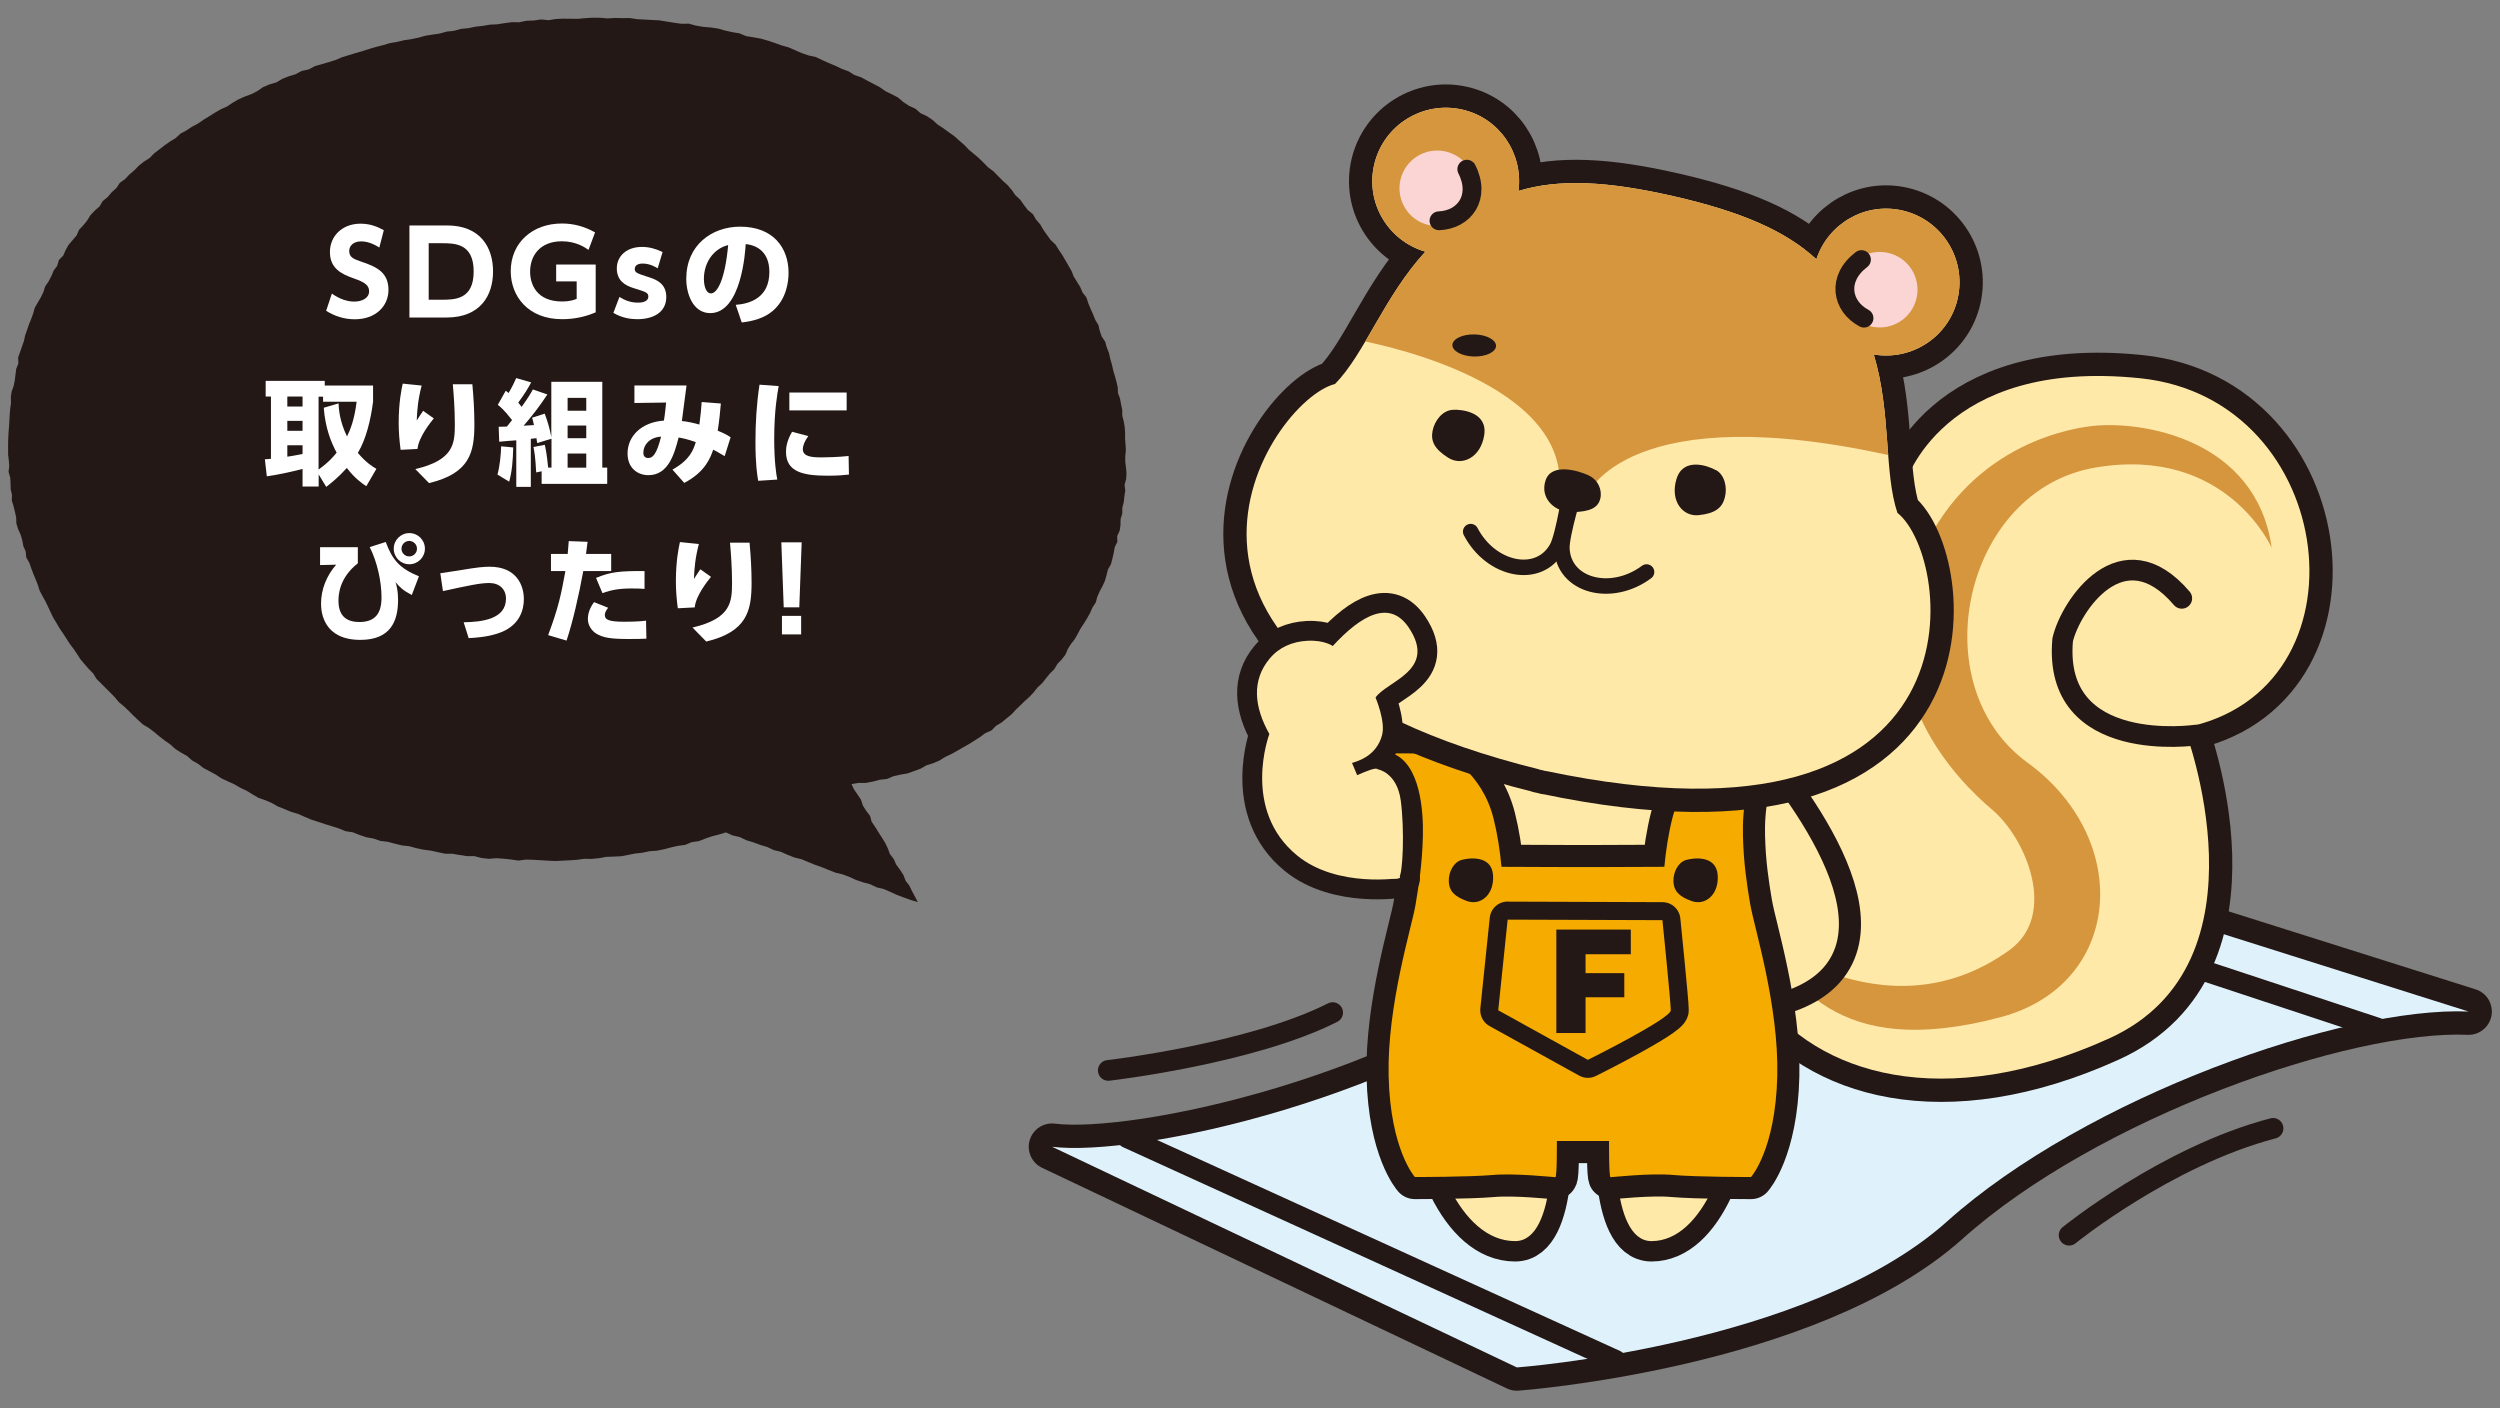
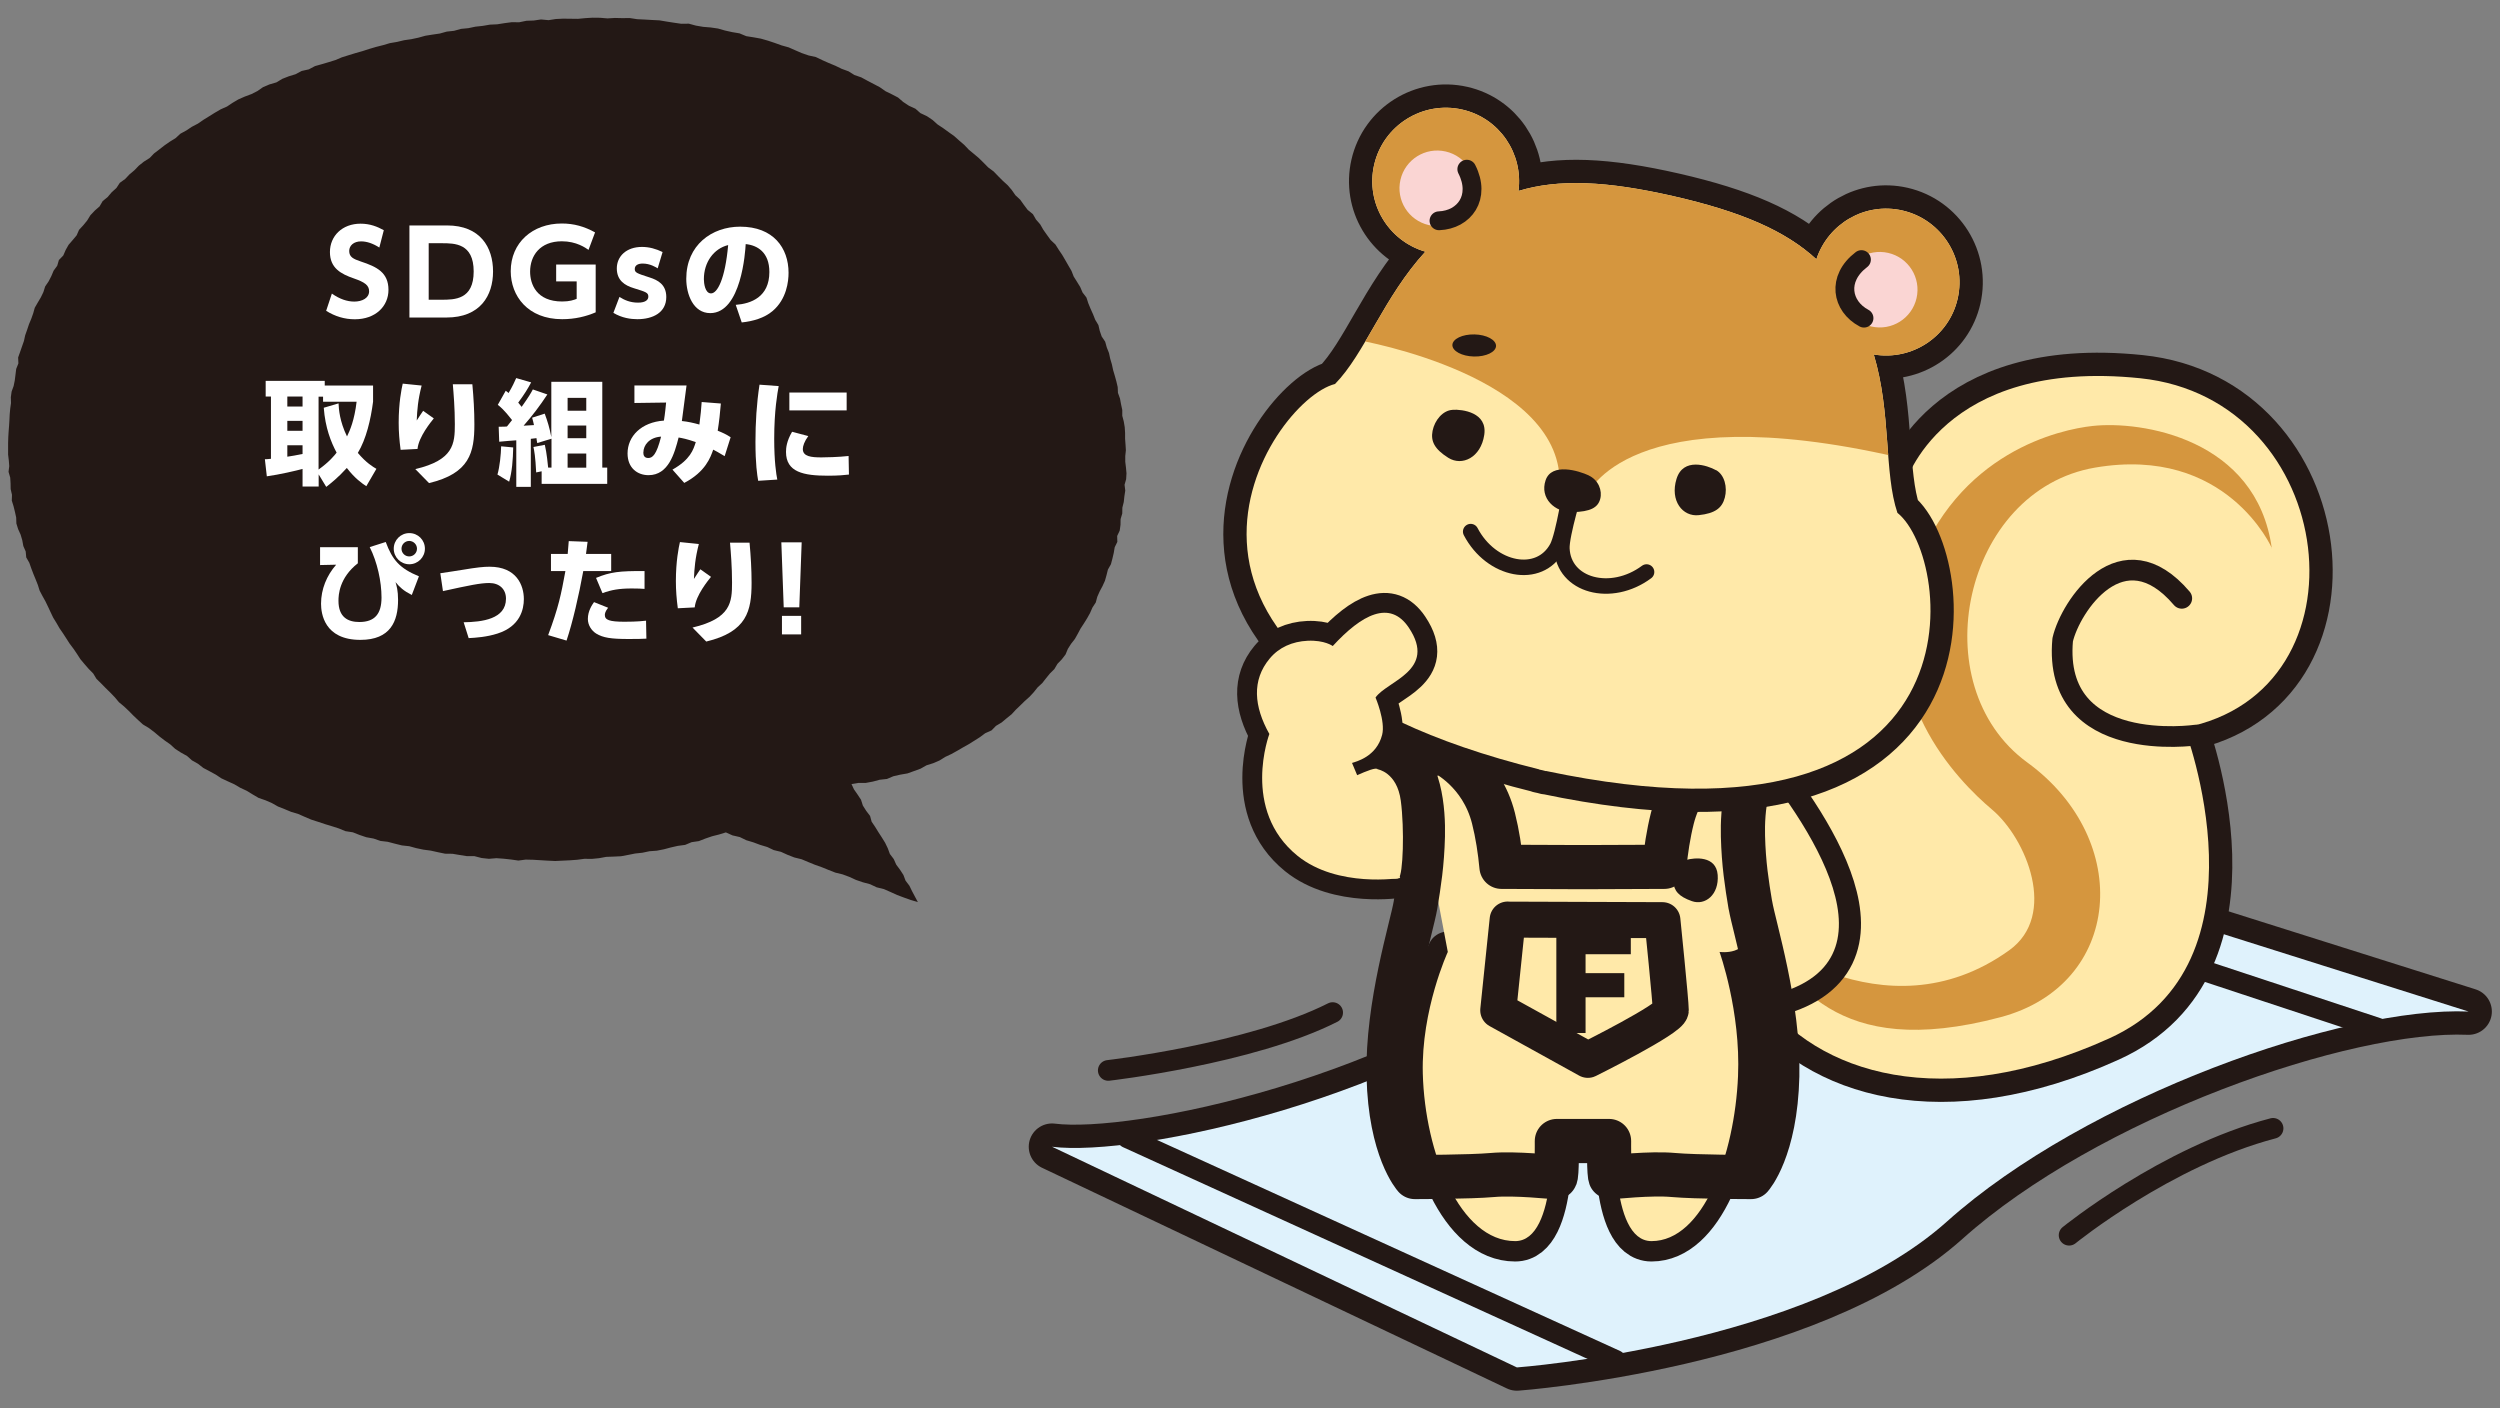
<svg xmlns="http://www.w3.org/2000/svg" id="_デザイン" viewBox="0 0 284 160">
  <rect x="0" y="0" width="284" height="160" fill="#808080" stroke="none" />
  <defs>
    <style>.cls-1{clip-path:url(#clippath);}.cls-2,.cls-3,.cls-4,.cls-5,.cls-6,.cls-7,.cls-8,.cls-9,.cls-10,.cls-11{fill:none;}.cls-2,.cls-12,.cls-13,.cls-14,.cls-15,.cls-16,.cls-17,.cls-18{stroke-width:0px;}.cls-3{stroke-width:5.02px;}.cls-3,.cls-4,.cls-5,.cls-6,.cls-7,.cls-8,.cls-9,.cls-10,.cls-11{stroke:#231815;stroke-linecap:round;}.cls-3,.cls-4,.cls-5,.cls-7,.cls-8,.cls-9,.cls-10,.cls-11{stroke-linejoin:round;}.cls-4{stroke-width:5.29px;}.cls-12{fill:#d5963e;}.cls-12,.cls-9,.cls-10,.cls-19{isolation:isolate;}.cls-5{stroke-width:4.09px;}.cls-6{stroke-miterlimit:10;stroke-width:1.76px;}.cls-7{stroke-width:4.63px;}.cls-8,.cls-10{stroke-width:2.35px;}.cls-9{stroke-width:2.14px;}.cls-11{stroke-width:4.5px;}.cls-13{fill:#fad5d3;}.cls-14{fill:#231815;}.cls-15{fill:#dff2fc;}.cls-16{fill:#fff;}.cls-17{fill:#ffe9a9;}.cls-18{fill:#f6ab00;}</style>
    <clipPath id="clippath">
      <path class="cls-2" d="M215.55,58.27c-1.54-4.56-.69-11.34-2.69-18,4.33.73,8.54-2.01,9.53-6.34,1.03-4.5-1.78-8.99-6.28-10.02-4.24-.97-8.43,1.49-9.77,5.54-3.51-3.23-8.5-5.39-16.17-7.15-7.68-1.76-13.11-1.99-17.67-.61.56-4.23-2.14-8.27-6.38-9.24-4.5-1.03-8.99,1.78-10.02,6.28-.99,4.34,1.6,8.63,5.82,9.86-4.7,5.12-6.89,11.6-10.26,15.03-7.52,1.89-26.94,31.37,23.19,43.78v.02c.13.03.25.05.38.08.13.03.25.07.38.1v-.02c50.53,10.66,46.34-24.2,39.95-29.31Z" />
    </clipPath>
  </defs>
  <path class="cls-4" d="M119.51,130.27l52.81,25.07s33.06-2.43,48.86-16.58c15.8-14.15,45.12-24.46,59.25-23.85l-56.34-17.79s-30.7.1-45.53,12.53c-18.09,15.16-49.48,21.83-59.05,20.62Z" />
  <path class="cls-15" d="M119.51,130.27l52.81,25.07s33.06-2.43,48.86-16.58c15.8-14.15,45.12-24.46,59.25-23.85l-56.34-17.79s-30.7.1-45.53,12.53c-18.09,15.16-49.48,21.83-59.05,20.62Z" />
  <g class="cls-19">
    <line class="cls-8" x1="213.89" y1="98.22" x2="270.11" y2="116.8" />
  </g>
  <g class="cls-19">
    <path class="cls-4" d="M216.38,55.03s4.12-14.41,26.76-12.06c22.65,2.35,26.47,35.59,5,39.7,0,0,10.29,26.76-8.53,35.29-18.82,8.53-33.23,4.12-39.7-5-6.47-9.12,10.88-52.35,16.47-57.94Z" />
    <path class="cls-17" d="M216.38,55.03s4.12-14.41,26.76-12.06c22.65,2.35,26.47,35.59,5,39.7,0,0,10.29,26.76-8.53,35.29-18.82,8.53-33.23,4.12-39.7-5-6.47-9.12,10.88-52.35,16.47-57.94Z" />
  </g>
  <path class="cls-10" d="M249.49,83.5s-16.35,2.41-15.17-10.82c.88-3.82,6.76-12.65,13.53-4.71" />
  <path class="cls-12" d="M258.1,62.3s-5.12-11.75-20.1-9.18c-14.97,2.56-19.76,24.72-7.68,33.51,12.08,8.8,10.78,25.24-3.05,28.92-19.07,5.07-23.51-4.48-28.13-9.94,0,0,14.75,12.66,29.11,2.34,5.54-3.98,1.95-12.69-1.95-15.98-3.9-3.28-13.69-13.19-8.85-26.94,4.84-13.75,16.68-16.25,20.26-16.64,5.51-.61,18.65,1.39,20.37,13.92Z" />
  <g class="cls-19">
    <line class="cls-8" x1="128.06" y1="129.25" x2="183.55" y2="154.54" />
  </g>
  <g class="cls-19">
    <path class="cls-8" d="M125.9,121.6s16.18-1.86,25.49-6.57" />
  </g>
  <g class="cls-19">
    <path class="cls-8" d="M235.05,140.32s11.03-8.96,23.17-12.14" />
  </g>
  <g class="cls-19">
    <path class="cls-3" d="M196.68,104l.94,9.63c19.33-1.85,9.49-17.83,2.23-26.88l-3.17,17.26Z" />
    <path class="cls-17" d="M196.68,104l.94,9.63c19.33-1.85,9.49-17.83,2.23-26.88l-3.17,17.26Z" />
  </g>
  <g class="cls-19">
    <path class="cls-7" d="M164.47,108.14s-3.03,6.56-2.84,13.82c.24,8.98,4.19,19.03,10.49,19.03,4.96,0,4.12-13.23,4.12-13.23h7.33s-.85,13.23,4.04,13.23c5.9,0,9.45-9.83,9.83-18.74.32-7.37-2.1-14.11-2.1-14.11,0,0,3.58.49,2.94-2.69-1.5-7.39-2.36-19.3-2.36-19.3-.04.04-7.44-.08-14.44-.14v-.03s-.59,0-1.58.01c-.99,0-1.58-.01-1.58-.01v.03c-7,.06-20.99.63-21.04.59,0,0-7.02,11.74,4.98,9.87" />
    <path class="cls-17" d="M164.47,108.14s-3.03,6.56-2.84,13.82c.24,8.98,4.19,19.03,10.49,19.03,4.96,0,4.12-13.23,4.12-13.23h7.33s-.85,13.23,4.04,13.23c5.9,0,9.45-9.83,9.83-18.74.32-7.37-2.1-14.11-2.1-14.11,0,0,3.58.49,2.94-2.69-1.5-7.39-2.36-19.3-2.36-19.3-.04.04-7.44-.08-14.44-.14v-.03s-.59,0-1.58.01c-.99,0-1.58-.01-1.58-.01v.03c-7,.06-20.99.63-21.04.59,0,0-7.02,11.74,4.98,9.87" />
  </g>
  <g class="cls-19">
    <path class="cls-3" d="M198.84,102.82c-.4-2.41-.76-4.67-.84-7.83-.07-2.81.27-8.19,3.44-9.41l-5.91.03s-4.2,2.02-5.55,7.34c-.45,1.78-.74,3.7-.91,5.52-3.11.01-6.48.03-7.67.03-.47,0-1.01,0-1.58,0-.56,0-1.1,0-1.58,0-1.19,0-4.56-.01-7.67-.03-.17-1.82-.46-3.74-.91-5.52-1.34-5.31-5.55-7.34-5.55-7.34l-5.91-.03c3.16,1.22,3.51,6.6,3.44,9.41-.08,3.15-.44,5.41-.84,7.83-.4,2.41-3.24,11.38-3.05,19.42.19,8.38,2.98,11.47,2.98,11.47,0,0,6.25,0,8.82-.23,2.57-.23,6.94.25,7.14.25s.17-4.11.17-4.11h5.93s-.03,4.11.17,4.11,4.57-.49,7.14-.25c2.57.23,8.82.23,8.82.23,0,0,2.78-3.09,2.98-11.47.19-8.03-2.65-17-3.05-19.42Z" />
-     <path class="cls-18" d="M198.84,102.82c-.4-2.41-.76-4.67-.84-7.83-.07-2.81.27-8.19,3.44-9.41l-5.91.03s-4.2,2.02-5.55,7.34c-.45,1.78-.74,3.7-.91,5.52-3.11.01-6.48.03-7.67.03-.47,0-1.01,0-1.58,0-.56,0-1.1,0-1.58,0-1.19,0-4.56-.01-7.67-.03-.17-1.82-.46-3.74-.91-5.52-1.34-5.31-5.55-7.34-5.55-7.34l-5.91-.03c3.16,1.22,3.51,6.6,3.44,9.41-.08,3.15-.44,5.41-.84,7.83-.4,2.41-3.24,11.38-3.05,19.42.19,8.38,2.98,11.47,2.98,11.47,0,0,6.25,0,8.82-.23,2.57-.23,6.94.25,7.14.25s.17-4.11.17-4.11h5.93s-.03,4.11.17,4.11,4.57-.49,7.14-.25c2.57.23,8.82.23,8.82.23,0,0,2.78-3.09,2.98-11.47.19-8.03-2.65-17-3.05-19.42Z" />
  </g>
  <g class="cls-19">
    <path class="cls-5" d="M171.27,104.47s16.12.06,17.58.06c0,0,.95,9.29.95,10.24s-9.42,5.63-9.42,5.63l-10.18-5.63,1.07-10.31Z" />
-     <path class="cls-18" d="M171.27,104.47s16.12.06,17.58.06c0,0,.95,9.29.95,10.24s-9.42,5.63-9.42,5.63l-10.18-5.63,1.07-10.31Z" />
  </g>
-   <path class="cls-14" d="M166.03,97.69c.92-.26,3.41-.53,3.58,1.71.16,2.24-1.42,3.5-2.93,2.97-1.51-.53-2.06-1.19-2.1-2.24-.03-1.05.53-2.18,1.45-2.44Z" />
  <path class="cls-14" d="M191.55,97.69c.92-.26,3.41-.53,3.58,1.71.16,2.24-1.42,3.5-2.93,2.97-1.51-.53-2.06-1.19-2.1-2.24-.03-1.05.53-2.18,1.45-2.44Z" />
  <g class="cls-19">
    <path class="cls-4" d="M215.55,58.27c-1.54-4.56-.69-11.34-2.69-18,4.33.73,8.54-2.01,9.53-6.34,1.03-4.5-1.78-8.99-6.28-10.02-4.24-.97-8.43,1.49-9.77,5.54-3.51-3.23-8.5-5.39-16.17-7.15-7.68-1.76-13.11-1.99-17.67-.61.56-4.23-2.14-8.27-6.38-9.24-4.5-1.03-8.99,1.78-10.02,6.28-.99,4.34,1.6,8.63,5.82,9.86-4.7,5.12-6.89,11.6-10.26,15.03-7.52,1.89-26.94,31.37,23.19,43.78v.02c.13.03.25.05.38.08.13.03.25.07.38.1v-.02c50.53,10.66,46.34-24.2,39.95-29.31Z" />
    <path class="cls-17" d="M215.55,58.27c-1.54-4.56-.69-11.34-2.69-18,4.33.73,8.54-2.01,9.53-6.34,1.03-4.5-1.78-8.99-6.28-10.02-4.24-.97-8.43,1.49-9.77,5.54-3.51-3.23-8.5-5.39-16.17-7.15-7.68-1.76-13.11-1.99-17.67-.61.56-4.23-2.14-8.27-6.38-9.24-4.5-1.03-8.99,1.78-10.02,6.28-.99,4.34,1.6,8.63,5.82,9.86-4.7,5.12-6.89,11.6-10.26,15.03-7.52,1.89-26.94,31.37,23.19,43.78v.02c.13.03.25.05.38.08.13.03.25.07.38.1v-.02c50.53,10.66,46.34-24.2,39.95-29.31Z" />
  </g>
  <g class="cls-1">
    <path class="cls-12" d="M154.34,38.65s23.77,4.09,22.81,16.85l3.15.72s4.6-11.32,35.26-4.29c0,0,21.77-26.54-.28-32.35-22.05-5.81-47.19-10.67-50.84-11.2-3.65-.53-26.55,19.71-10.11,30.27Z" />
  </g>
  <path class="cls-14" d="M165.01,46.55c1.11-.06,3.99.29,3.6,2.86s-2.51,3.58-4.08,2.6c-1.57-.99-2.02-1.88-1.79-3.07.24-1.2,1.16-2.32,2.27-2.38Z" />
  <path class="cls-14" d="M194.93,53.41c-.97-.54-3.72-1.48-4.48,1s.7,4.32,2.54,4.11c1.85-.2,2.64-.81,2.95-1.99.31-1.18-.03-2.59-1-3.13Z" />
  <path class="cls-14" d="M180.47,54c-1.11-.51-4.2-1.48-4.89.56s1.05,3.67,3.07,3.62c2.02-.05,2.86-.51,3.13-1.48.27-.97-.2-2.18-1.31-2.69Z" />
  <path class="cls-6" d="M178.48,55.23s-.85,5.57-1.59,6.96c-2,3.72-7.49,2.66-9.82-1.8" />
  <path class="cls-6" d="M179.02,55.36s-1.66,5.38-1.59,6.96c.18,4.22,5.58,5.66,9.62,2.66" />
  <path class="cls-14" d="M169.95,39.3c-.02.69-1.14,1.23-2.51,1.2-1.37-.03-2.46-.62-2.45-1.31.02-.69,1.14-1.23,2.51-1.2,1.37.03,2.46.62,2.45,1.31Z" />
  <path class="cls-13" d="M167.45,22.35c-.53,2.31-2.83,3.75-5.14,3.22s-3.75-2.83-3.22-5.14c.53-2.31,2.83-3.75,5.14-3.22,2.31.53,3.75,2.83,3.22,5.14Z" />
  <path class="cls-9" d="M166.63,19.22c1.62,3.18-.28,5.75-3.16,5.86" />
  <path class="cls-13" d="M209.36,31.95c-.53,2.31.91,4.61,3.22,5.14,2.31.53,4.61-.91,5.14-3.22.53-2.31-.91-4.61-3.22-5.14-2.31-.53-4.61.91-5.14,3.22Z" />
  <path class="cls-9" d="M211.46,29.49c-2.84,2.16-2.25,5.3.29,6.65" />
  <g class="cls-19">
    <path class="cls-11" d="M153.59,86.67c.45-.15,2.78-.69,3.42-3.19.4-1.55-.75-4.24-.75-4.24,1.29-1.88,7.04-3.07,3.78-7.94-2.15-3.21-5.36-1.48-8.64,2.09,0,0-.92-.69-2.85-.6-1.74.08-3.26.75-4.32,2.03-2.04,2.45-1.79,5.43-.03,8.56,0,0-3.25,8.62,3.2,13.84,4.55,3.68,11.66,2.52,11.66,2.52" />
    <path class="cls-17" d="M153.59,86.67c.45-.15,2.78-.69,3.42-3.19.4-1.55-.75-4.24-.75-4.24,1.29-1.88,7.04-3.07,3.78-7.94-2.15-3.21-5.36-1.48-8.64,2.09,0,0-.92-.69-2.85-.6-1.74.08-3.26.75-4.32,2.03-2.04,2.45-1.79,5.43-.03,8.56,0,0-3.25,8.62,3.2,13.84,4.55,3.68,11.66,2.52,11.66,2.52" />
  </g>
  <g class="cls-19">
    <path class="cls-17" d="M156.5,87.39s2.2.33,2.63,3.57c.43,3.23.26,8.46-.24,8.79-.5.33-4.39-.56-6.42-2.02-2.03-1.47-4.67-5.8-4.67-6.17s1.8-5.2,1.8-5.2c0,0,1.37,2.8,1.93,2.8s4.67-2.27,4.97-1.77Z" />
  </g>
  <path class="cls-14" d="M176.8,105.6h8.46v2.8h-5.14v2.15h4.4v2.74h-4.4v4.06h-3.32v-11.75Z" />
  <polygon class="cls-14" points="90.34 5.71 91.08 6.03 91.86 6.3 92.68 6.48 93.41 6.83 94.15 7.16 94.9 7.47 95.62 7.82 96.39 8.1 97.06 8.52 97.84 8.79 98.54 9.17 99.25 9.54 99.95 9.91 100.59 10.36 101.31 10.71 102.02 11.08 102.6 11.58 103.25 12.01 103.99 12.35 104.56 12.85 105.3 13.2 105.94 13.63 106.51 14.14 107.16 14.57 107.78 15.02 108.41 15.47 108.97 15.97 109.54 16.46 110.05 17 110.63 17.48 111.21 17.97 111.74 18.49 112.26 19.02 112.88 19.48 113.39 20.01 113.91 20.53 114.47 21.04 114.94 21.59 115.35 22.18 115.9 22.69 116.31 23.27 116.74 23.84 117.34 24.33 117.69 24.94 118.17 25.49 118.52 26.1 118.93 26.68 119.35 27.26 119.9 27.78 120.27 28.37 120.67 28.96 121.02 29.56 121.37 30.17 121.72 30.77 121.97 31.41 122.34 32 122.71 32.6 122.98 33.23 123.42 33.8 123.63 34.45 123.89 35.08 124.17 35.7 124.42 36.33 124.78 36.93 124.93 37.58 125.15 38.22 125.55 38.82 125.73 39.47 125.98 40.1 126.12 40.75 126.31 41.39 126.45 42.04 126.64 42.68 126.82 43.33 126.97 43.97 127 44.63 127.23 45.27 127.35 45.92 127.49 46.57 127.49 47.23 127.66 47.88 127.77 48.53 127.81 49.19 127.81 49.84 127.86 50.5 127.9 51.15 127.83 51.81 127.83 52.46 127.91 53.12 127.97 53.77 127.93 54.43 127.75 55.07 127.83 55.73 127.73 56.38 127.66 57.03 127.5 57.67 127.49 58.33 127.3 58.97 127.29 59.62 127.2 60.27 126.91 60.89 126.93 61.56 126.63 62.17 126.52 62.82 126.37 63.46 126.2 64.1 125.86 64.7 125.7 65.34 125.52 65.98 125.24 66.59 124.92 67.19 124.65 67.8 124.48 68.44 124.1 69.02 123.83 69.64 123.5 70.23 123.14 70.81 122.76 71.39 122.44 71.99 122.11 72.58 121.68 73.13 121.31 73.71 121.05 74.34 120.63 74.89 120.13 75.41 119.78 76 119.26 76.52 118.83 77.05 118.4 77.6 117.87 78.09 117.44 78.63 116.96 79.15 116.42 79.63 115.91 80.13 115.4 80.62 114.92 81.14 114.35 81.6 113.79 82.07 113.14 82.46 112.64 82.97 111.91 83.3 111.32 83.74 110.69 84.14 110.05 84.54 109.39 84.91 108.74 85.29 108.07 85.66 107.37 85.99 106.73 86.39 106.01 86.7 105.25 86.94 104.58 87.32 103.84 87.59 103.09 87.86 102.28 88 101.49 88.18 100.76 88.49 99.93 88.58 99.15 88.79 98.35 88.94 97.51 88.94 96.73 89.07 97.01 89.67 97.42 90.26 97.81 90.85 98.02 91.51 98.4 92.11 98.84 92.69 99.02 93.35 99.42 93.94 99.79 94.54 100.18 95.14 100.55 95.74 100.85 96.36 101.09 97.01 101.53 97.59 101.81 98.22 102.24 98.8 102.63 99.4 102.87 100.04 103.31 100.62 103.61 101.24 103.94 101.86 104.27 102.48 103.46 102.24 102.68 101.96 101.91 101.67 101.16 101.33 100.41 101 99.59 100.8 98.85 100.45 98.03 100.23 97.24 99.96 96.5 99.62 95.72 99.33 94.9 99.13 94.13 98.83 93.37 98.52 92.58 98.24 91.82 97.93 91.06 97.61 90.24 97.41 89.47 97.11 88.72 96.77 87.9 96.57 87.16 96.22 86.36 95.98 85.58 95.69 84.78 95.45 84.04 95.09 83.21 94.9 82.46 94.56 81.68 94.8 80.89 95 80.13 95.26 79.39 95.55 78.57 95.67 77.83 95.98 77 96.09 76.21 96.27 75.42 96.48 74.61 96.64 73.78 96.7 72.98 96.87 72.15 96.96 71.35 97.12 70.54 97.27 69.7 97.31 68.87 97.34 68.05 97.49 67.23 97.57 66.39 97.56 65.57 97.67 64.74 97.73 63.9 97.77 63.07 97.81 62.23 97.77 61.39 97.72 60.56 97.67 59.72 97.65 58.89 97.76 58.05 97.64 57.22 97.55 56.39 97.49 55.54 97.56 54.71 97.47 53.9 97.26 53.05 97.26 52.23 97.13 51.41 96.99 50.56 96.98 49.74 96.81 48.93 96.63 48.1 96.52 47.29 96.35 46.49 96.13 45.66 96.04 44.85 95.84 44.05 95.63 43.22 95.53 42.44 95.26 41.61 95.11 40.84 94.85 40.08 94.55 39.24 94.42 38.49 94.11 37.71 93.86 36.92 93.62 36.14 93.36 35.36 93.11 34.61 92.79 33.88 92.47 33.08 92.23 32.34 91.92 31.58 91.62 30.89 91.23 30.15 90.91 29.37 90.64 28.69 90.24 28.02 89.83 27.29 89.49 26.61 89.09 25.88 88.76 25.15 88.42 24.5 87.99 23.8 87.61 23.1 87.24 22.5 86.77 21.81 86.38 21.25 85.88 20.55 85.49 19.9 85.07 19.34 84.56 18.71 84.12 18.11 83.66 17.53 83.17 16.92 82.71 16.24 82.3 15.69 81.8 15.15 81.29 14.63 80.76 14.09 80.25 13.51 79.77 13.04 79.21 12.53 78.68 12 78.16 11.49 77.64 10.96 77.12 10.59 76.51 10.07 75.98 9.6 75.44 9.13 74.88 8.75 74.29 8.35 73.7 7.92 73.13 7.54 72.54 7.16 71.95 6.76 71.37 6.41 70.76 6.04 70.16 5.75 69.55 5.46 68.93 5.16 68.31 4.82 67.7 4.5 67.09 4.3 66.45 4.05 65.82 3.79 65.19 3.55 64.56 3.33 63.93 2.98 63.32 2.92 62.65 2.65 62.03 2.53 61.37 2.34 60.73 2.06 60.11 1.86 59.47 1.84 58.8 1.7 58.16 1.54 57.51 1.34 56.87 1.36 56.21 1.21 55.56 1.2 54.91 1.16 54.25 .97 53.6 1.05 52.95 1 52.3 .92 51.64 .92 50.99 .92 50.34 .94 49.68 .98 49.03 1.03 48.38 1.07 47.73 1.1 47.08 1.16 46.43 1.25 45.78 1.23 45.12 1.32 44.48 1.55 43.85 1.68 43.2 1.76 42.56 1.84 41.91 2.09 41.28 2.06 40.61 2.28 39.99 2.5 39.36 2.72 38.73 2.86 38.09 3.08 37.47 3.29 36.84 3.55 36.22 3.77 35.6 3.95 34.96 4.29 34.37 4.64 33.78 4.93 33.18 5.13 32.54 5.52 31.97 5.83 31.37 6.09 30.75 6.5 30.19 6.69 29.54 7.19 29.02 7.46 28.4 7.79 27.81 8.26 27.27 8.71 26.73 8.98 26.11 9.47 25.58 9.91 25.04 10.27 24.45 10.76 23.93 11.31 23.45 11.66 22.85 12.23 22.38 12.69 21.84 13.23 21.35 13.61 20.77 14.22 20.33 14.71 19.81 15.27 19.34 15.77 18.82 16.35 18.36 17 17.95 17.5 17.43 18.09 16.98 18.68 16.52 19.3 16.09 19.95 15.69 20.49 15.19 21.17 14.82 21.8 14.4 22.49 14.04 23.11 13.61 23.76 13.21 24.4 12.81 25.07 12.42 25.79 12.1 26.42 11.68 27.08 11.29 27.81 10.97 28.56 10.69 29.25 10.34 29.88 9.9 30.61 9.59 31.4 9.36 32.06 8.96 32.8 8.67 33.58 8.43 34.27 8.06 35.08 7.88 35.78 7.51 36.56 7.29 37.34 7.06 38.11 6.82 38.84 6.51 39.61 6.27 40.39 6.03 41.17 5.81 41.94 5.56 42.72 5.33 43.51 5.13 44.29 4.9 45.11 4.76 45.9 4.57 46.73 4.45 47.53 4.28 48.32 4.06 49.14 3.93 49.96 3.81 50.75 3.59 51.58 3.5 52.37 3.28 53.2 3.2 54.01 3.03 54.84 2.94 55.65 2.8 56.49 2.76 57.31 2.63 58.14 2.52 58.98 2.53 59.8 2.36 60.64 2.33 61.46 2.21 62.32 2.29 63.14 2.16 63.98 2.12 64.82 2.13 65.66 2.14 66.49 2.06 67.33 2.01 68.17 2.02 69.01 2.09 69.85 2.04 70.7 2.06 71.54 2.05 72.38 2.18 73.22 2.22 74.06 2.27 74.9 2.31 75.73 2.45 76.56 2.58 77.39 2.7 78.25 2.69 79.06 2.91 79.88 3.05 80.73 3.12 81.56 3.24 82.37 3.47 83.18 3.65 84.01 3.79 84.78 4.11 85.61 4.24 86.44 4.39 87.24 4.62 88.02 4.88 88.8 5.16 89.59 5.38 90.34 5.71" />
  <path class="cls-16" d="M43.09,28.12c-.73-.47-1.43-.7-2.07-.7-.84,0-1.35.48-1.35,1.09,0,.69.47.91,1.33,1.2,1.82.6,3.13,1.25,3.13,3.22,0,1.86-1.47,3.34-3.82,3.34-1.18,0-2.25-.33-3.26-.96l.65-1.96c.87.62,1.74.91,2.54.91.9,0,1.69-.4,1.69-1.17,0-.68-.49-1.03-1.73-1.46-1.48-.51-2.72-1.18-2.72-3s1.4-3.22,3.48-3.22c1.09,0,1.91.34,2.64.74l-.51,1.98Z" />
  <path class="cls-16" d="M46.5,25.61h4.28c3.77,0,5.23,2.47,5.23,5.23s-1.47,5.23-5.29,5.23h-4.21v-10.45ZM48.7,34.05h1.42c1.53,0,3.69,0,3.69-3.21s-2.17-3.21-3.63-3.21h-1.48v6.42Z" />
  <path class="cls-16" d="M66.86,28.39c-.33-.23-1.37-.98-3.03-.98-2.5,0-3.61,1.65-3.61,3.45,0,1.39.7,3.39,3.64,3.39.86,0,1.31-.17,1.65-.3v-1.98h-2.33v-1.92h4.49v5.43c-1.09.47-2.35.78-3.81.78-3.91,0-5.84-2.65-5.84-5.45,0-3.24,2.47-5.42,5.8-5.42,1.38,0,2.57.34,3.78,1.01l-.74,1.98Z" />
  <path class="cls-16" d="M74.73,30.49c-.22-.13-.87-.55-1.72-.55-.55,0-.9.21-.9.62s.23.49,1.69.96c.91.29,1.89.79,1.89,2.22,0,1.77-1.52,2.52-3.29,2.52-.74,0-1.74-.13-2.72-.72l.69-1.81c.55.35,1.21.65,2.11.65s1.17-.35,1.17-.68c0-.46-.26-.53-1.64-.96-1.03-.31-1.94-.88-1.94-2.25s1.08-2.44,2.86-2.44c.83,0,1.59.22,2.34.58l-.55,1.83Z" />
  <path class="cls-16" d="M83.59,34.63c1.72-.13,3.81-.88,3.81-3.73,0-2.26-1.38-3.04-2.69-3.17-.04.81-.49,7.84-4.03,7.84-1.92,0-2.72-2.13-2.72-3.9,0-3.83,2.91-5.92,6.12-5.92,3.78,0,5.5,2.42,5.5,5.24,0,.97-.21,2.99-1.82,4.35-.92.78-2.22,1.16-3.5,1.29l-.68-2ZM79.96,31.72c0,.44.13,1.61.81,1.61.73,0,1.6-1.62,1.95-5.49-1.64.4-2.76,1.95-2.76,3.87Z" />
  <path class="cls-16" d="M41.61,55.23c-.47-.31-1.29-.87-2.21-2.07-1,1.11-1.82,1.74-2.34,2.15l-.86-1.42v1.38h-1.83v-2c-.69.19-2.61.64-4.06.84l-.22-1.94c.21,0,.26-.01.69-.05v-7.07h-.6v-1.78h6.71v.53h5.49v1.83c-.26,2.03-.78,4.25-1.73,5.82.96,1.14,1.73,1.59,2.11,1.81l-1.14,1.96ZM32.64,45.05v1.13h1.73v-1.13h-1.73ZM32.64,47.81v1.13h1.73v-1.13h-1.73ZM34.37,50.58h-1.73v1.3c.43-.06,1.12-.18,1.73-.31v-.99ZM38.46,45.82c.03.68.12,2.03.96,3.76.33-.66.85-1.87,1.09-3.94h-3.81v-.58h-.51v8.28c1.21-.86,1.82-1.62,2.05-1.92-.64-1.2-1.29-2.81-1.46-5.1l1.66-.49Z" />
  <path class="cls-16" d="M47.9,43.79c-.42,1.62-.51,2.78-.56,3.98.42-.64.56-.87.73-1.1l1.21.86c-.32.4-1.72,2.09-1.85,3.47l-1.92.1c-.14-1.05-.22-2.03-.22-3.09,0-2.24.32-3.83.46-4.43l2.16.22ZM53.66,43.66c.14,1.51.23,3.03.23,4.55,0,3.19-.53,5.56-5.15,6.67l-1.56-1.59c4.37-1.03,4.49-2.89,4.49-5.1,0-1.82-.14-3.47-.23-4.54h2.22Z" />
  <path class="cls-16" d="M58.3,50.83c-.03,1.42-.13,2.76-.46,3.89l-1.33-.81c.26-.88.4-2.3.42-3.21l1.37.13ZM62.64,49.84l-1.61.49c-.03-.09-.08-.48-.09-.56-.08.01-.13.03-.64.08v5.46h-1.65v-5.29c-.29.01-1.62.13-1.94.16l-.06-1.7c.69-.01.77-.01.94-.03.14-.17.26-.31.58-.73-.9-1.16-1.33-1.5-1.62-1.73l.9-1.6c.25.18.27.21.32.26.44-.73.7-1.31.87-1.7l1.7.49c-.4.75-.77,1.35-1.47,2.3.25.29.33.39.39.48.82-1.16,1.05-1.56,1.27-1.98l1.65.57c-.82,1.25-1.72,2.44-2.7,3.55.17-.01,1-.05,1.18-.07-.06-.32-.12-.49-.21-.84l1.43-.46c.35.96.53,1.55.75,2.67v-6.29h5.79v9.75h.56v1.85h-7.45v-1.43l-.62.13c-.09-1.82-.22-2.46-.31-2.89l1.29-.25c.23.94.34,2.25.38,2.59h.38v-3.29ZM64.48,45.2v1.46h2.12v-1.46h-2.12ZM64.48,48.34v1.44h2.12v-1.44h-2.12ZM64.48,51.52v1.61h2.12v-1.61h-2.12Z" />
  <path class="cls-16" d="M76.39,53.35c2.03-1.14,2.38-2.27,2.65-3.13-1.05-.36-1.5-.44-1.95-.52-.46,1.79-1.14,4.28-3.42,4.28-1.25,0-2.38-.81-2.38-2.47,0-1.95,1.56-3.55,4.13-3.73.12-.68.23-1.81.25-2.05l-3.6.05v-1.99h5.92c-.25,1.89-.27,2.12-.53,4.04.65.06,1.35.22,1.99.4.14-1.05.22-1.89.26-2.56l2.18.17c-.08,1-.2,2.09-.36,3.09.55.22.95.4,1.47.74l-.68,2.15c-.79-.47-.95-.56-1.3-.74-.3.86-.86,2.51-3.29,3.78l-1.34-1.51ZM73.08,51.39c0,.34.12.64.56.64.48,0,.94-.35,1.46-2.43-1.35.09-2.01.98-2.01,1.79Z" />
  <path class="cls-16" d="M88.46,43.86c-.14.75-.51,2.78-.51,5.98,0,2.6.23,4.03.35,4.64l-2.17.14c-.12-.68-.31-1.92-.31-4.42,0-2.18.13-4.34.46-6.5l2.18.16ZM91.82,49.54c-.44.6-.62,1.13-.62,1.47,0,.85.96.95,2.11.95.4,0,1.98-.03,3.09-.16l.04,2.11c-.49.06-1.22.13-2.38.13-2.76,0-4.77-.39-4.77-2.7,0-.46.07-1.23.69-2.29l1.85.49ZM96.18,44.59v2.03h-6.51v-2.03h6.51Z" />
  <path class="cls-16" d="M40.65,62.14v1.85c-2.12,1.66-2.2,3.6-2.2,4.26,0,1.86,1.07,2.41,2.37,2.41,1.78,0,2.52-.95,2.52-2.78s-.48-4.02-1.34-5.73l1.82-.58c.75,2.02,1.56,2.99,3.77,3.9l-.81,2.12c-.96-.49-1.36-.87-1.85-1.46.12.39.29.95.29,2.02,0,2.42-.86,4.54-4.28,4.54-4.12,0-4.47-3.02-4.47-4.11,0-1.64.64-3.2,1.72-4.43l-1.83.04v-2.03h4.29ZM48.27,62.33c0,.97-.79,1.77-1.77,1.77s-1.77-.79-1.77-1.77.79-1.77,1.77-1.77,1.77.78,1.77,1.77ZM45.61,62.33c0,.49.39.88.88.88.47,0,.88-.38.88-.88s-.42-.88-.88-.88c-.49,0-.88.4-.88.88Z" />
  <path class="cls-16" d="M52.67,70.69c2.08-.03,4.81-.35,4.81-2.68,0-1.07-.73-1.78-1.9-1.78-1,0-2.26.26-5.26.92l-.3-2.03c.68-.09,2.12-.33,2.47-.38,1.74-.29,2.44-.36,3.13-.36,3.06,0,3.89,2.11,3.89,3.68,0,1.16-.42,3.09-2.99,3.91-1.2.39-2.47.48-3.28.52l-.57-1.81Z" />
  <path class="cls-16" d="M62.27,72.15c1.18-3.16,1.47-4.6,1.96-7.28h-1.64v-1.94h1.9c.05-.48.06-.74.12-1.46l2.14.08c-.08.65-.09.75-.18,1.38h2.86v1.94h-3.17c-.51,2.81-1.21,5.84-1.9,7.9l-2.09-.62ZM69.09,69.03c-.34.42-.38.69-.38.83,0,.57.52.77,2.24.77.3,0,1.47,0,2.44-.12l.04,2.04c-.53.03-1.01.04-2.02.04-2.01,0-2.9-.14-3.69-.62-.53-.34-.94-.95-.94-1.66,0-.9.48-1.6.7-1.91l1.6.64ZM73.23,66.9c-.35-.03-.82-.05-1.46-.05-1.44,0-2.31.16-3.33.53l-.73-1.73c1.65-.68,2.63-.79,5.51-.78v2.03Z" />
  <path class="cls-16" d="M79.39,61.79c-.42,1.62-.51,2.78-.56,3.98.42-.64.56-.87.73-1.1l1.21.86c-.32.4-1.72,2.09-1.85,3.47l-1.92.1c-.14-1.05-.22-2.03-.22-3.09,0-2.24.32-3.83.46-4.43l2.16.22ZM85.15,61.66c.14,1.51.23,3.03.23,4.55,0,3.19-.53,5.56-5.15,6.67l-1.56-1.59c4.37-1.03,4.49-2.89,4.49-5.1,0-1.82-.14-3.47-.23-4.54h2.22Z" />
  <path class="cls-16" d="M91.07,61.61l-.27,7.38h-1.77l-.27-7.38h2.31ZM88.83,69.96h2.18v2.11h-2.18v-2.11Z" />
</svg>